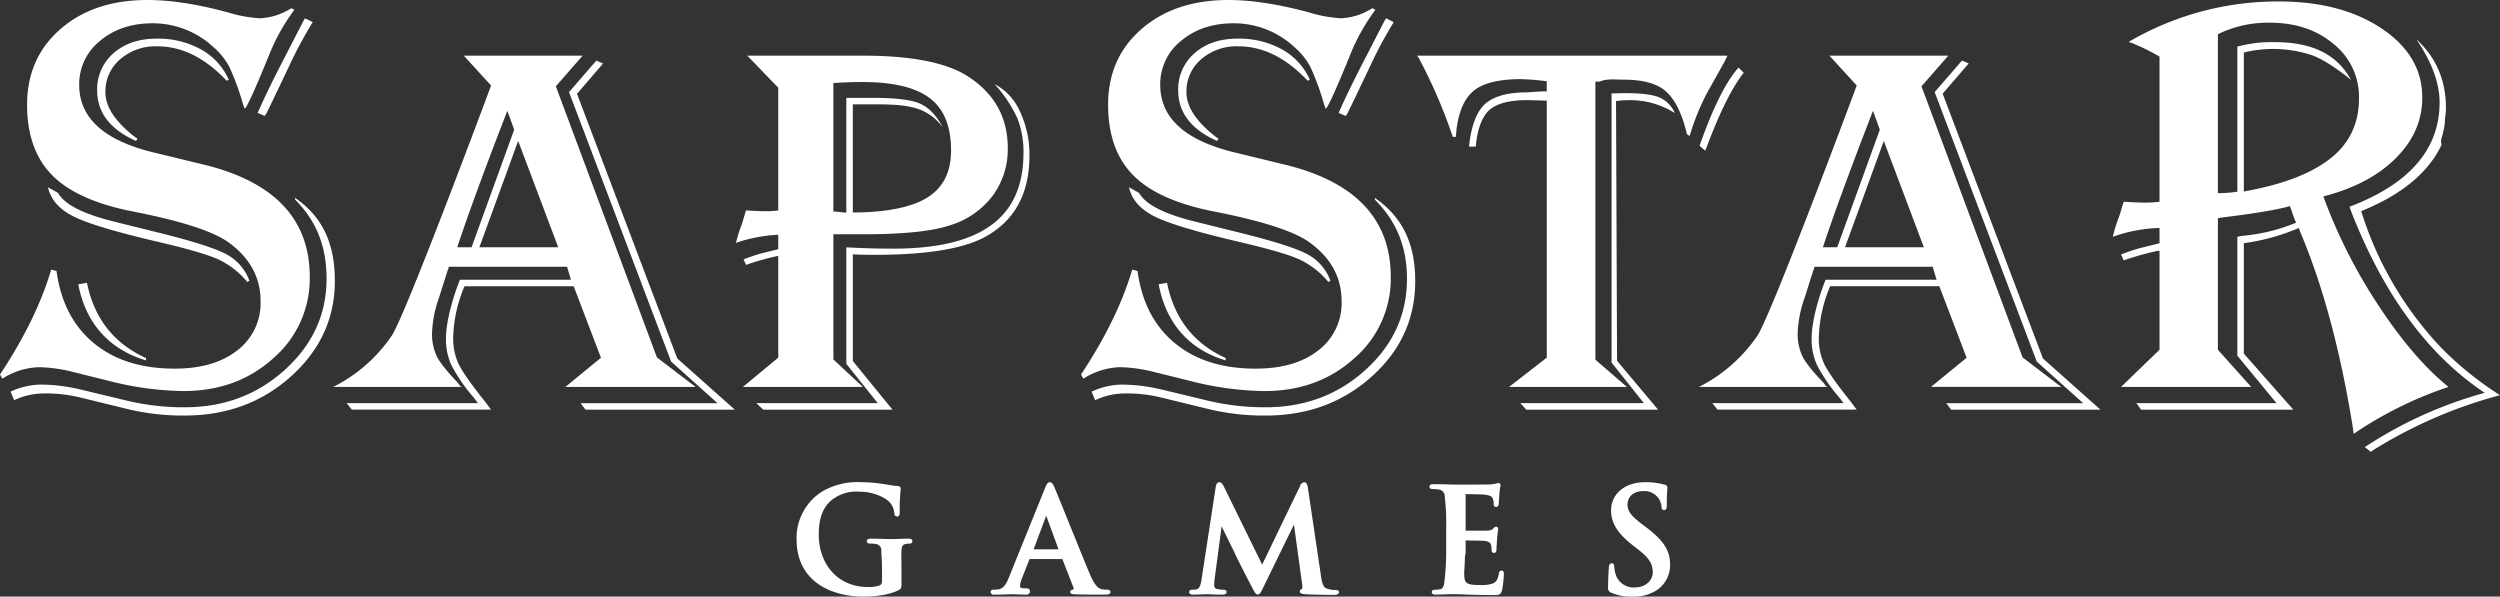
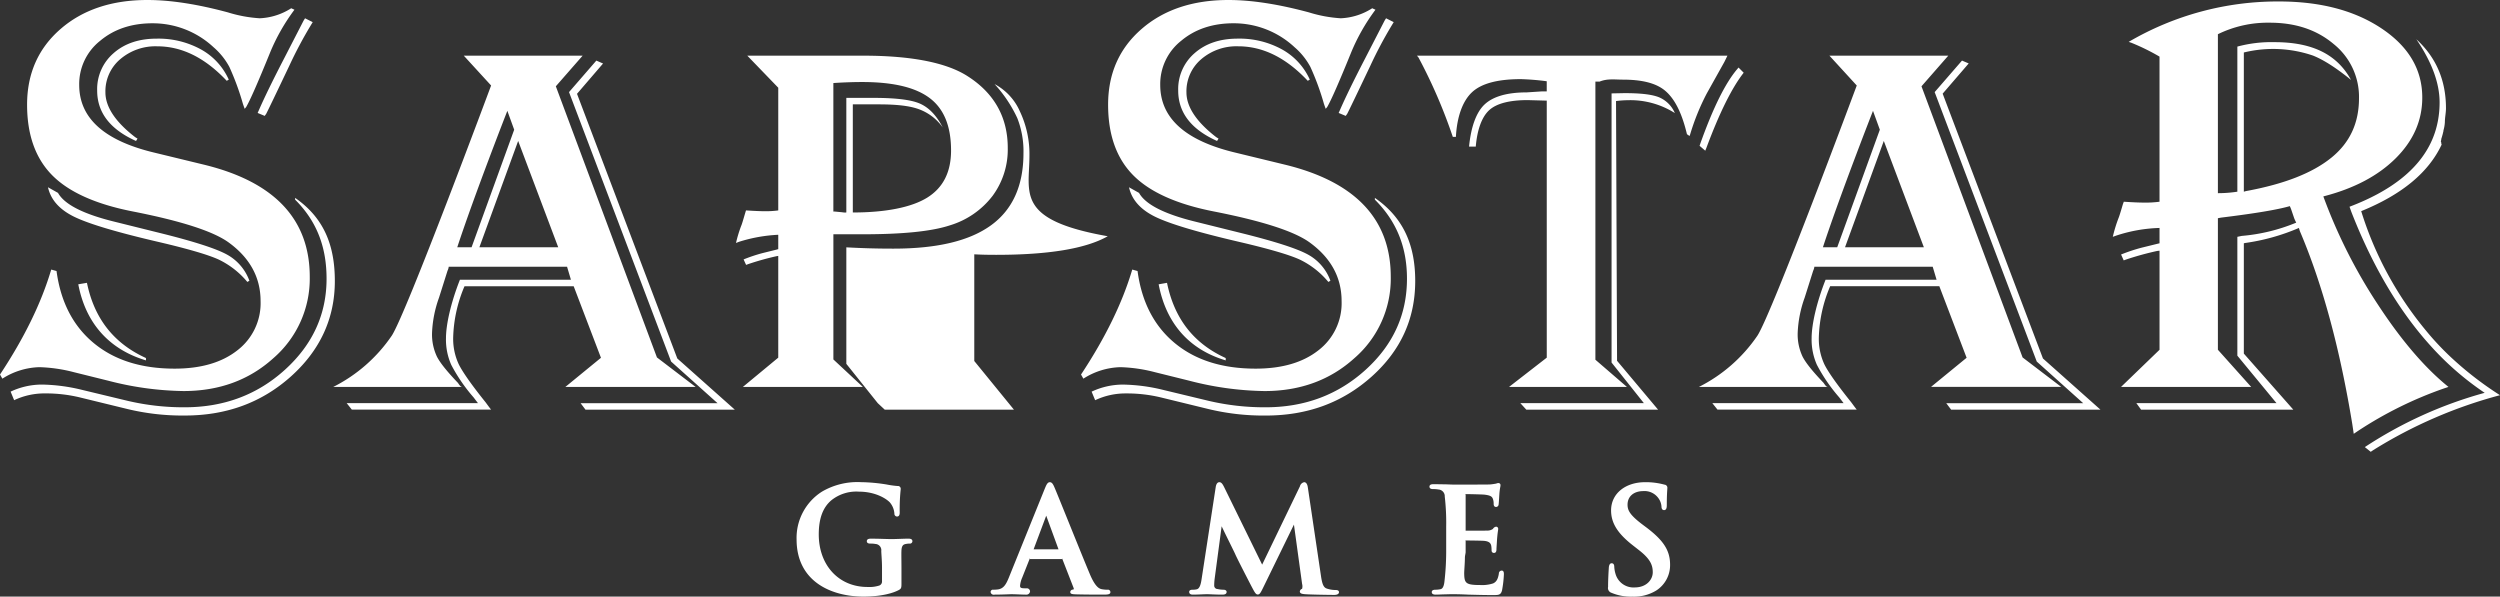
<svg xmlns="http://www.w3.org/2000/svg" width="771" height="184" viewBox="0 0 771 184">
  <rect x="0" y="0" width="771" height="184" fill="#333333" stroke="none" />
  <defs>
    <style>
      .cls-1 {
        fill: #fff;
        fill-rule: evenodd;
      }
    </style>
  </defs>
-   <path id="形状_1" data-name="形状 1" class="cls-1" d="M762.582,120.951c-0.043-.043-0.085-0.086-0.127-0.13q-0.665-.672-1.308-1.355c-0.072-.075-0.145-0.15-0.214-0.225-0.413-.439-0.817-0.881-1.218-1.326-0.068-.076-0.137-0.15-0.205-0.225q-0.693-.775-1.36-1.561-0.571-.674-1.125-1.354a107.575,107.575,0,0,1-19.831-36.654C749.817,72.985,758,66.144,762,57.6V57.595a1.911,1.911,0,0,1-.129-0.708c0.031-.077-0.147-0.155-0.118-0.233,0.092-.243.079-0.485,0.163-0.729,0-.009-0.046-0.017-0.043-0.025,0.193-.556.342-1.119,0.5-1.688,0-.007-0.008-0.011-0.006-0.017,0.072-.269.133-0.539,0.2-0.811,0.011-.047-0.022-0.094-0.012-0.142a11.334,11.334,0,0,0,.445-2.6V50.623c0-1.379.338-2.793,0.338-4.245q0-12.914-9.15-21.283,7.173,10.552,7.184,19.467a30.826,30.826,0,0,1-.518,5.7q-0.246,1.3-.605,2.555l-0.057.2c-0.074.254-.153,0.508-0.235,0.76-0.01.034-.023,0.069-0.035,0.1q-0.228.687-.493,1.361c-0.046.114-.089,0.229-0.136,0.342-0.081.2-.166,0.4-0.253,0.6-0.06.138-.122,0.275-0.184,0.411-0.086.19-.172,0.38-0.263,0.565q-6.012,12.39-25,19.6l0.545,1.546q8.9,22.8,21.735,38.213l0.031,0.036c0.45,0.541.9,1.073,1.362,1.6l0.15,0.169q0.636,0.731,1.28,1.44c0.014,0.015.028,0.032,0.042,0.046a89.5,89.5,0,0,0,16.534,14.342,129.209,129.209,0,0,0-36.957,16.734l1.816,1.457,0.817-.546A143.3,143.3,0,0,1,780,134.876a103.519,103.519,0,0,1-15.923-12.452C763.571,121.937,763.075,121.445,762.582,120.951ZM287,182.933c0.048-1.609.517-2.015,1.349-2.17a6.514,6.514,0,0,1,1.116-.125,0.766,0.766,0,0,0,.923-0.715c0-.8-0.9-0.8-1.235-0.8-0.744,0-1.726.034-2.671,0.067s-1.821.065-2.485,0.065c-0.567,0-1.4-.025-2.362-0.052-1.274-.037-2.719-0.08-4.024-0.08-0.384,0-1.286,0-1.286.8,0,0.215.1,0.715,1.018,0.715a8.647,8.647,0,0,1,1.642.123,1.918,1.918,0,0,1,1.8,2.173c0.044,1.317.228,3.028,0.228,5.192v4.144a1.315,1.315,0,0,1-.811,1.3,10.022,10.022,0,0,1-3.686.452c-8.81,0-15.01-6.67-15.01-16.22,0-4.862,1.259-8.307,3.9-10.528a12.291,12.291,0,0,1,8.478-2.65c5.1,0,8.471,2.175,9.547,3.324a5.913,5.913,0,0,1,1.4,3.459,0.848,0.848,0,0,0,.8.891c0.842,0,.841-0.9.841-1.289a58.05,58.05,0,0,1,.263-6.7c0.027-.25.043-0.411,0.043-0.531a0.845,0.845,0,0,0-.959-0.891,28.784,28.784,0,0,1-3.424-.477,53.208,53.208,0,0,0-7.862-.712,21.637,21.637,0,0,0-12.029,2.917,16.892,16.892,0,0,0-7.837,14.728c0,13.012,10.7,17.649,20.7,17.649,2.079,0,7.341-.2,10.845-2.035,0.7-.407.8-0.659,0.8-1.9v-4.853C287.011,186,286.959,184.251,287,182.933Zm52.968,11.9a0.819,0.819,0,0,0-.9.752c0,0.622.679,0.657,1.464,0.7l0.209,0.012c3.525,0.088,6.769.087,8.329,0.087,1.383,0,2.385,0,2.385-.8a0.773,0.773,0,0,0-.934-0.715,9.229,9.229,0,0,1-1.766-.167c-0.608-.144-1.875-0.444-3.626-4.6-1.526-3.629-4.263-10.4-6.677-16.367-2.016-4.984-3.757-9.289-4.242-10.4-0.415-.951-0.76-1.625-1.432-1.625-0.7,0-1.038.717-1.565,1.988l-11.05,27.344c-0.923,2.305-1.71,3.516-3.455,3.743a12.894,12.894,0,0,1-1.319.086,0.723,0.723,0,0,0-.888.715,0.957,0.957,0,0,0,1.195.8c1.573,0,3.177-.061,4.238-0.1,0.466-.017.807-0.03,0.958-0.03,0.669,0,1.488.032,2.281,0.064,0.82,0.034,1.668.069,2.386,0.069a1.1,1.1,0,0,0,1.108-1.02,0.981,0.981,0,0,0-1.02-.936h-0.66c-1.233,0-1.4-.263-1.4-0.786a7.721,7.721,0,0,1,.634-2.446l2.387-6.009c0.018-.055.031,0.079,0.039,0.061,0,0,.007.166,0.015,0.166h9.817a0.162,0.162,0,0,0,.067-0.127s0.017-.055.039,0l3.526,9.059a0.408,0.408,0,0,1,.013.35A0.277,0.277,0,0,1,339.969,194.83Zm-12.2-12.425,3.886-10.372,3.791,10.372h-7.677Zm82.1,13c0,0.7.891,0.781,1.612,0.844,1.76,0.133,7.8.222,8.962,0.222,1.31,0,1.5-.531,1.5-0.845,0-.671-0.8-0.671-1.062-0.671a8.427,8.427,0,0,1-2.628-.424c-1.05-.316-1.494-1.287-1.9-4.162l-4.007-26.987c-0.059-.415-0.238-1.675-1.15-1.675a1.7,1.7,0,0,0-1.292,1.262l-11.654,24.16-11.7-23.857c-0.528-1.061-.888-1.565-1.507-1.565-0.389,0-.895.25-1.106,1.452l-4.358,28.4c-0.226,1.532-.568,2.979-1.522,3.183a5.278,5.278,0,0,1-1.251.125c-0.878,0-1.062.364-1.062,0.67,0,0.385.2,0.845,1.15,0.845,0.805,0,1.823-.042,2.722-0.081,0.687-.028,1.282-0.052,1.639-0.052,0.311,0,.8.02,1.4,0.046,0.933,0.038,2.094.087,3.219,0.087,0.424,0,1.417,0,1.417-.845,0-.157-0.074-0.67-1.022-0.67a8.318,8.318,0,0,1-1.766-.21,1.05,1.05,0,0,1-1.042-1.061,17.131,17.131,0,0,1,.127-2.024l2.167-16.278c0.811,1.709,1.813,3.738,2.641,5.414,0.77,1.562,1.379,2.8,1.552,3.2,0.524,1.227,3.953,7.882,5.076,10.041l0.15,0.282c0.748,1.406,1.123,2.113,1.706,2.113,0.648,0,.9-0.513,1.952-2.675l9.22-18.884,2.517,18.292a2.773,2.773,0,0,1-.009,1.518A0.947,0.947,0,0,0,409.869,195.4Zm44.57-2.829c-0.181,1.313-.562,2-1.176,2.124a7.727,7.727,0,0,1-1.6.168c-0.88,0-1.109.389-1.109,0.715,0,0.365.193,0.8,1.219,0.8,0.43,0,.908-0.02,1.416-0.042,0.537-.023,1.088-0.045,1.621-0.046,1.049-.045,2.022-0.045,2.49-0.045,1.223,0,2.5.037,4.571,0.133l1.269,0.032c1.668,0.045,3.742.1,6.355,0.1,1.657,0,2.344,0,2.727-1.42a34.993,34.993,0,0,0,.58-4.98c0-.433,0-1.155-0.71-1.155a0.906,0.906,0,0,0-.841.961c-0.291,1.723-.773,2.534-1.777,3a10.931,10.931,0,0,1-3.987.5c-4.413,0-4.846-.594-4.925-3.36-0.031-.9.2-3.175,0.215-5,0-.735.228-1.385,0.228-1.82v-3.482a1.722,1.722,0,0,0-.219-0.081c1.35,0,5.237.048,6,.128,1.625,0.178,1.947.833,2.1,1.444a7.141,7.141,0,0,1,.111,1.141c0.009,0.142,0,.277.012,0.367a0.7,0.7,0,0,0,.75.758c0.755,0,.752-0.841.752-1.2,0-.16.042-0.818,0.084-1.455,0.035-.532.069-1.093,0.089-1.472,0.115-1.48.233-2.3,0.3-2.736a3.988,3.988,0,0,0,.057-0.511,0.647,0.647,0,0,0-.666-0.712,1.317,1.317,0,0,0-.93.641l-0.044.052a2.9,2.9,0,0,1-1.876.5c-0.625.054-2.957,0.036-6.693,0.036a1.157,1.157,0,0,0,.172-0.026V165.459a1.582,1.582,0,0,0-.219-0.081c1.08,0,5.359.092,6.045,0.175,2.08,0.249,2.346.7,2.605,1.369a4.26,4.26,0,0,1,.209,1.447c0,0.808.4,0.978,0.745,0.978a0.8,0.8,0,0,0,.787-0.788c0.058-.356.109-1.239,0.156-2.019,0.025-.407.045-0.757,0.061-0.925a17.656,17.656,0,0,1,.289-2.405,2.752,2.752,0,0,0,.064-0.485,0.634,0.634,0,0,0-.624-0.758,1.772,1.772,0,0,0-.548.118,2.154,2.154,0,0,1-.243.07,17.907,17.907,0,0,1-1.825.253c-0.748.04-7.936,0.044-10.99,0.044-0.509,0-1.3-.03-2.207-0.066l-0.566-.021c-0.539,0-1.12-.011-1.711-0.021-0.618-.012-1.246-0.024-1.855-0.024-0.431,0-1.328,0-1.328.757,0,0.5.372,0.758,1.107,0.758a8.713,8.713,0,0,1,1.642.125,2.07,2.07,0,0,1,1.965,2.181,70.96,70.96,0,0,1,.441,9.329v7.76A81.581,81.581,0,0,1,454.439,192.573Zm58.734,1.588a5.772,5.772,0,0,1-5.951-4.2,9.049,9.049,0,0,1-.381-2.147c0-.917-0.433-1.111-0.8-1.111-0.793,0-.864,1.117-0.887,1.486l-0.014.218c-0.057.915-.206,3.348-0.206,5.58a1.555,1.555,0,0,0,1.047,1.829A15.459,15.459,0,0,0,512.555,197a12.993,12.993,0,0,0,7.2-1.866,9.288,9.288,0,0,0,4.3-7.975c0-4.366-2-7.492-7.365-11.535l-1.233-.924c-3.821-2.906-4.52-4.322-4.52-6.065,0-2.539,1.914-4.18,4.877-4.18a5.25,5.25,0,0,1,4.518,2.024,5.015,5.015,0,0,1,1.065,2.687c0,1,.5,1.153.8,1.153,0.845,0,.845-1.054.845-1.684,0-2.428.087-3.758,0.14-4.553,0.022-.332.037-0.565,0.037-0.738a0.956,0.956,0,0,0-.883-0.877,21.883,21.883,0,0,0-5.95-.761c-6.2,0-10.528,3.575-10.528,8.695,0,3.874,1.989,7.084,6.651,10.736l2.026,1.586c3.477,2.727,4.175,4.613,4.175,6.774C518.712,191.758,516.771,194.161,513.173,194.161ZM88.82,47.016l-0.364.818,2.181,0.909,0.454-.636q0.816-1.547,7.173-14.916a130.661,130.661,0,0,1,6.355-12.005l0.819-1.363-2.36-1.184-0.455.728-6.175,12Q91.452,41.012,88.82,47.016Zm333.021,0.818,2.18,0.909,0.454-.636q0.816-1.547,7.175-14.916A130.592,130.592,0,0,1,438,21.185l0.819-1.363-2.359-1.184-0.455.728-6.177,12q-4.994,9.642-7.625,15.646Zm-388.7,52.843c2.357,12.37,9.871,20.192,20.871,23.466v-0.728c-10-4.548-15.962-12.277-18.2-23.193Zm66.87-26.649v0.547c7,6.971,9.7,15.1,9.7,24.375,0,10.976-4.3,20.328-12.809,28.058s-18.841,11.6-30.948,11.6a75.467,75.467,0,0,1-17.629-2l-13.99-3.365A55.228,55.228,0,0,0,21.9,131.6a22.693,22.693,0,0,0-9.627,2.182l1.088,2.637a21.767,21.767,0,0,1,9.534-2.09,44.7,44.7,0,0,1,10.9,1.273l14.529,3.547a72.253,72.253,0,0,0,17.708,2q19.248,0,32.69-12.05c8.958-8.036,13.542-17.845,13.542-29.427C112.26,88.823,109.015,80.272,100.015,74.028ZM31.793,127.784l10.625,2.636A96.883,96.883,0,0,0,65.572,133.6q16.529,0,27.742-10.142A32.444,32.444,0,0,0,104.529,98.4q0-26.739-32.781-34.653L56.4,60.022Q33.427,54.473,33.427,39.193a17.024,17.024,0,0,1,6.447-13.6q6.445-5.407,16.164-5.411a27.474,27.474,0,0,1,18.8,7.368,21.339,21.339,0,0,1,4.9,6.095,80.929,80.929,0,0,1,4.177,11.369q0.18,0.544.544,1.544l0.454-.546q1.815-3.088,7.354-16.733A60.705,60.705,0,0,1,99.807,16l-1-.455a19.473,19.473,0,0,1-9.718,3.092,41.54,41.54,0,0,1-9.806-1.818Q65.119,13,54.494,13q-16.526,0-26.832,8.957T17.354,45.286q0,13.916,7.72,21.738t24.88,11.189Q72.2,82.58,79.377,87.672q9.989,7.183,9.987,18.191a18.312,18.312,0,0,1-7.174,15.188q-7.173,5.64-19.34,5.639-15.439,0-24.971-7.914T26.436,96.585L24.8,96.131Q20.259,111.5,9,128.508l0.727,1.273a22.22,22.22,0,0,1,11.441-3.546A47.214,47.214,0,0,1,31.793,127.784Zm14.258-96.5a16.669,16.669,0,0,1,11.441-4q11.44,0,21.43,10.638l0.635-.362a19.994,19.994,0,0,0-8.58-9.323,27.272,27.272,0,0,0-13.668-3.319q-8.171,0-13.257,4.458a14.636,14.636,0,0,0-5.084,11.55q0,10.188,11.986,15.553l0.452-.73-0.726-.453Q41.51,48.2,41.51,41.467A12.981,12.981,0,0,1,46.05,31.279ZM76.425,93.037a26.234,26.234,0,0,1,8.853,6.913l0.636-.366a15.066,15.066,0,0,0-7.038-8.139q-4.951-2.682-19.841-6.411L44.415,81.4q-14.531-3.548-17.527-8.914L23.8,70.752q1.27,5.734,7.99,9.053t26.335,7.867Q71.657,90.854,76.425,93.037Zm369.028,6.638c0-10.852-3.444-19.4-12.443-25.647v0.547c7,6.971,9.9,15.1,9.9,24.375,0,10.976-4.209,20.328-12.715,28.058s-18.791,11.6-30.9,11.6a75.232,75.232,0,0,1-17.6-2l-13.98-3.365a55.127,55.127,0,0,0-12.437-1.637,22.678,22.678,0,0,0-9.623,2.182l1.091,2.637a21.773,21.773,0,0,1,9.536-2.09,44.719,44.719,0,0,1,10.9,1.273l14.529,3.547a72.242,72.242,0,0,0,17.7,2c12.834,0,23.688-4.017,32.648-12.05S445.452,111.257,445.452,99.675ZM764.11,132.327q-10.808-8.725-21.567-25.1a161.387,161.387,0,0,1-17.026-33.654q14.166-3.636,22.339-11.779t8.172-18.689q0-12.914-12.485-21.285T711.8,13.453a90.9,90.9,0,0,0-46.311,12.461l0.808,0.273a66.293,66.293,0,0,1,8.7,4.274V75.211a32.3,32.3,0,0,1-4.617.272c-1.516,0-3.675-.09-6.4-0.272-0.123.364-.235,0.638-0.295,0.818-0.725,2.485-1.16,3.851-1.281,4.093a43.392,43.392,0,0,0-1.817,5.913l1.026-.364A46.428,46.428,0,0,1,675,83.3v4.729l-0.759.183L669.414,89.4a52.625,52.625,0,0,0-6.273,2.093l0.813,1.817,0.726-.273a93.369,93.369,0,0,1,9.566-2.637L675,90.308v30.561l-11.87,11.456h40.134L693,120.869V80.3l0.955-.184c10.414-1.273,17.474-2.454,21.229-3.547,0.239,0.548.382,0.911,0.442,1.093l0.9,2.638a13.827,13.827,0,0,0,.63,1.362,56.2,56.2,0,0,1-16.8,4.093L699,86.034v36.655l12.075,14.645H667.855l1.452,2h46.947L701,122.051V88.034l0.36-.09A64.5,64.5,0,0,0,717.983,83.3l0.268,0.911q10.445,24.466,16.21,59.666l0.431,2.91,1.35-.911a119.643,119.643,0,0,1,26.512-13.095ZM701.637,71.936L701,72.117V29.189a37.972,37.972,0,0,1,21.338.955c3.389,1.363,7.229,3.866,11.712,7.5-4.239-7.762-11.761-11.642-23.562-11.642A40.409,40.409,0,0,0,699,27.369V72.117a39.588,39.588,0,0,1-6,.457V23.549A34.976,34.976,0,0,1,709.033,20c7.931,0,14.475,2.2,19.683,6.595a20.892,20.892,0,0,1,7.8,16.688c0,7.521-2.714,13.628-8.5,18.329S713.561,69.753,701.637,71.936Zm-291.825,21.1a26.239,26.239,0,0,1,8.851,6.913l0.636-.366a15.044,15.044,0,0,0-7.036-8.139q-4.947-2.682-19.843-6.411L377.8,81.4q-14.532-3.548-17.525-8.914l-3.09-1.73q1.274,5.734,7.992,9.053t26.334,7.867Q405.046,90.854,409.812,93.037Zm-66.7,36.744a22.2,22.2,0,0,1,11.439-3.546,47.225,47.225,0,0,1,10.626,1.549l10.625,2.636a96.861,96.861,0,0,0,23.156,3.183q16.524,0,27.737-10.142A32.431,32.431,0,0,0,437.913,98.4q0-26.739-32.778-34.653l-15.349-3.728q-22.968-5.549-22.97-20.829a17.014,17.014,0,0,1,6.447-13.6q6.446-5.407,16.162-5.411a27.469,27.469,0,0,1,18.8,7.368,21.239,21.239,0,0,1,4.9,6.095A80.3,80.3,0,0,1,417.3,45.015q0.18,0.544.548,1.544l0.453-.546q1.816-3.088,7.354-16.733A60.627,60.627,0,0,1,433.192,16l-1-.455a19.465,19.465,0,0,1-9.714,3.092,41.524,41.524,0,0,1-9.805-1.818Q398.506,13,387.88,13q-16.527,0-26.833,8.957T350.741,45.286q0,13.916,7.718,21.738t24.885,11.189q22.247,4.368,29.42,9.459,9.986,7.183,9.986,18.191a18.312,18.312,0,0,1-7.173,15.188q-7.175,5.64-19.34,5.639-15.444,0-24.973-7.914T359.821,96.585l-1.633-.454q-4.545,15.371-15.8,32.377Zm23.217-29.1c2.36,12.37,9.678,20.192,20.677,23.466v-0.728c-10-4.548-15.863-12.277-18.1-23.193ZM529.257,54.389l0.794,0.558,0.161-.4A70.83,70.83,0,0,1,535.38,41.8l5.409-9.684c0.159-.321.475-0.956,0.954-1.957H445.985l0.477,0.569A160.571,160.571,0,0,1,457.039,55.2H458c0.318-6.01,1.989-11,5.009-13.79s8.2-4.006,15.039-4.006a78.625,78.625,0,0,1,7.965.653v3.12h-1.37l-4.773.312c-6.043,0-10.378,1.256-13,3.7s-4.228,7.008-4.811,13.018h2.067c0.424-5.008,1.79-9.039,4.1-11.189s6.438-3.144,11.9-3.144l5.895,0.16V123.3l-11.631,9.027h36.348l-9.718-8.389V38.175H502.3c2.385-1,4.771-.616,7.155-0.616,5.834,0,10.167,1.021,13,3.358s5.024,6.459,6.562,12.511Zm5.964,4.3q6.043-16.252,11.533-23.261l-1.591-1.6-0.4.481q-5.489,6.448-11.373,22.941l-0.241.717,1.752,1.512ZM520.548,42.958c-2.147-.824-5.449-1.235-10.592-1.235l-3.949.081v83.007l9.967,12.522h-38.1l1.829,2h40.642L507.7,124.267,507.383,44.16a32.612,32.612,0,0,1,3.82-.261,25.659,25.659,0,0,1,14.317,3.97A9.179,9.179,0,0,0,520.548,42.958ZM379.435,31.279a16.671,16.671,0,0,1,11.443-4q11.44,0,21.43,10.638l0.638-.362a20.022,20.022,0,0,0-8.584-9.323A27.25,27.25,0,0,0,390.7,24.914q-8.169,0-13.259,4.458a14.644,14.644,0,0,0-5.083,11.55q0,10.188,11.986,15.553l0.454-.73-0.727-.453Q374.9,48.2,374.9,41.467A12.986,12.986,0,0,1,379.435,31.279Zm-228.961,94.05a18.543,18.543,0,0,1-1.71-8.374,42.882,42.882,0,0,1,3.494-15.679h33.665l8.414,22.066-10.976,8.983h40.165L211.6,123.231,180.418,39.614l8.271-9.452H152.025l8.43,9.206s-26.233,70.551-30.658,77.188a47.845,47.845,0,0,1-18.016,15.769h39.766c-0.636,0-1.113-1.048-1.432-1.365-3.235-3.4-5.355-6.008-6.362-7.973a16,16,0,0,1-1.51-7.375,35.984,35.984,0,0,1,2.149-10.812l2.622-8.3a3.673,3.673,0,0,0,.369-1.236h36.5l1.191,4.006H150.839c-2.764,7.012-4.3,13.761-4.3,18.054a19.184,19.184,0,0,0,1.631,8.2,51.755,51.755,0,0,0,6.881,10.027l1.351,1.778H115.916l1.591,2h42.948c-0.8-1-1.379-1.844-1.748-2.322C154.358,131.6,151.613,127.64,150.474,125.329Zm-0.455-36.072c5.256-16.026,15.447-42.076,15.447-42.076L167.576,53l-13.14,36.254h-4.417Zm6.822,0L168.8,56.466l12.354,32.791H156.841Zm36.074-57.571-8.43,9.719,31.486,83.1,14.315,12.834H188.054l1.51,2h46.051l-17.736-15.785L186.951,41.93l8.033-9.344Zm451.777,100.64-11.928-9.094-31.18-83.617,8.271-9.452H573.191l8.43,9.206s-26.233,70.551-30.659,77.188a47.831,47.831,0,0,1-18.014,15.769h39.765c-0.635,0-1.113-1.048-1.431-1.365-3.236-3.4-5.356-6.008-6.362-7.973a16,16,0,0,1-1.512-7.375,36.015,36.015,0,0,1,2.149-10.812l2.623-8.3a3.673,3.673,0,0,0,.369-1.236h36.5l1.191,4.006H572.005c-2.764,7.012-4.3,13.761-4.3,18.054a19.169,19.169,0,0,0,1.632,8.2,51.723,51.723,0,0,0,6.879,10.027l1.352,1.778H537.082l1.591,2h42.948c-0.8-1-1.378-1.844-1.749-2.322-4.349-5.418-7.093-9.327-8.232-11.639a18.646,18.646,0,0,1-1.71-8.4,43,43,0,0,1,3.494-15.7h33.665l8.414,22.066-10.976,8.983h40.165ZM571.186,89.257c5.254-16.026,15.446-42.076,15.446-42.076L588.742,53,575.6,89.257h-4.416Zm6.821,0,11.958-32.791,12.354,32.791H578.007Zm30.11-47.374,8.033-9.32-2.069-.877-8.43,9.719,31.486,83.1,14.315,12.834H609.22l1.51,2h46.051l-17.736-15.785ZM326.479,61a30.73,30.73,0,0,0-2.951-13.661,17.43,17.43,0,0,0-7.8-8.405,41.163,41.163,0,0,1,7,10.477,27.883,27.883,0,0,1,1.911,10.793q0,14.978-9.941,22.228c-6.63,4.832-16.54,7.248-30.22,7.248-5.2,0-9.469-.132-14.469-0.4v35.927l9.692,12.125H242.246l2.145,2h39.846l-12.225-15v-32.9c2,0.108,4,.159,6.708.159,16.279,0,27.72-1.912,34.455-5.736C322.082,80.813,326.479,72.529,326.479,61Zm-88.37,71.324H275.1l-9.083-8.47V85.25h9.159c12.247,0,21.184-.9,26.8-2.762a26.019,26.019,0,0,0,13.125-9.07,24.053,24.053,0,0,0,4.691-14.8c0-9.347-4.084-16.776-12.248-22.033-6.415-4.2-17.2-6.418-32.37-6.418h-35.71l9.551,9.891V77.894a28.563,28.563,0,0,1-4.081.246c-1.408,0-3.338-.084-5.867-0.253-0.113.338-.179,0.593-0.235,0.759-0.674,2.309-1.058,3.577-1.17,3.8a40.078,40.078,0,0,0-1.68,5.49l0.853-.338a47.237,47.237,0,0,1,12.18-2.193v4.425l-0.455.134-4.434,1.1a48.546,48.546,0,0,0-5.8,1.943l0.768,1.688,0.681-.253a84.518,84.518,0,0,1,8.779-2.45l0.459-.066V123.3Zm27.9-93.709c3-.213,6.342-0.318,8.835-0.318,9.7,0,16.587,1.674,20.96,5.019s6.5,8.711,6.5,16.093c0,6.583-2.385,11.42-7.29,14.5s-13.007,4.621-23.006,4.621V45.186h7.93c5.356,0,9.5.407,12.448,1.494a15.555,15.555,0,0,1,7.357,5.629c-1.963-3.772-4.334-6.2-7.118-7.391s-7.571-1.735-14.355-1.735h-8.262V78.528a4.55,4.55,0,0,1-1.277-.069l-2.311-.221h-0.412V38.616Z" transform="translate(-9 -13)" />
+   <path id="形状_1" data-name="形状 1" class="cls-1" d="M762.582,120.951c-0.043-.043-0.085-0.086-0.127-0.13q-0.665-.672-1.308-1.355c-0.072-.075-0.145-0.15-0.214-0.225-0.413-.439-0.817-0.881-1.218-1.326-0.068-.076-0.137-0.15-0.205-0.225q-0.693-.775-1.36-1.561-0.571-.674-1.125-1.354a107.575,107.575,0,0,1-19.831-36.654C749.817,72.985,758,66.144,762,57.6V57.595a1.911,1.911,0,0,1-.129-0.708c0.031-.077-0.147-0.155-0.118-0.233,0.092-.243.079-0.485,0.163-0.729,0-.009-0.046-0.017-0.043-0.025,0.193-.556.342-1.119,0.5-1.688,0-.007-0.008-0.011-0.006-0.017,0.072-.269.133-0.539,0.2-0.811,0.011-.047-0.022-0.094-0.012-0.142a11.334,11.334,0,0,0,.445-2.6V50.623c0-1.379.338-2.793,0.338-4.245q0-12.914-9.15-21.283,7.173,10.552,7.184,19.467a30.826,30.826,0,0,1-.518,5.7q-0.246,1.3-.605,2.555l-0.057.2c-0.074.254-.153,0.508-0.235,0.76-0.01.034-.023,0.069-0.035,0.1q-0.228.687-.493,1.361c-0.046.114-.089,0.229-0.136,0.342-0.081.2-.166,0.4-0.253,0.6-0.06.138-.122,0.275-0.184,0.411-0.086.19-.172,0.38-0.263,0.565q-6.012,12.39-25,19.6l0.545,1.546q8.9,22.8,21.735,38.213l0.031,0.036c0.45,0.541.9,1.073,1.362,1.6l0.15,0.169q0.636,0.731,1.28,1.44c0.014,0.015.028,0.032,0.042,0.046a89.5,89.5,0,0,0,16.534,14.342,129.209,129.209,0,0,0-36.957,16.734l1.816,1.457,0.817-.546A143.3,143.3,0,0,1,780,134.876a103.519,103.519,0,0,1-15.923-12.452C763.571,121.937,763.075,121.445,762.582,120.951ZM287,182.933c0.048-1.609.517-2.015,1.349-2.17a6.514,6.514,0,0,1,1.116-.125,0.766,0.766,0,0,0,.923-0.715c0-.8-0.9-0.8-1.235-0.8-0.744,0-1.726.034-2.671,0.067s-1.821.065-2.485,0.065c-0.567,0-1.4-.025-2.362-0.052-1.274-.037-2.719-0.08-4.024-0.08-0.384,0-1.286,0-1.286.8,0,0.215.1,0.715,1.018,0.715a8.647,8.647,0,0,1,1.642.123,1.918,1.918,0,0,1,1.8,2.173c0.044,1.317.228,3.028,0.228,5.192v4.144a1.315,1.315,0,0,1-.811,1.3,10.022,10.022,0,0,1-3.686.452c-8.81,0-15.01-6.67-15.01-16.22,0-4.862,1.259-8.307,3.9-10.528a12.291,12.291,0,0,1,8.478-2.65c5.1,0,8.471,2.175,9.547,3.324a5.913,5.913,0,0,1,1.4,3.459,0.848,0.848,0,0,0,.8.891c0.842,0,.841-0.9.841-1.289a58.05,58.05,0,0,1,.263-6.7c0.027-.25.043-0.411,0.043-0.531a0.845,0.845,0,0,0-.959-0.891,28.784,28.784,0,0,1-3.424-.477,53.208,53.208,0,0,0-7.862-.712,21.637,21.637,0,0,0-12.029,2.917,16.892,16.892,0,0,0-7.837,14.728c0,13.012,10.7,17.649,20.7,17.649,2.079,0,7.341-.2,10.845-2.035,0.7-.407.8-0.659,0.8-1.9v-4.853C287.011,186,286.959,184.251,287,182.933Zm52.968,11.9a0.819,0.819,0,0,0-.9.752c0,0.622.679,0.657,1.464,0.7l0.209,0.012c3.525,0.088,6.769.087,8.329,0.087,1.383,0,2.385,0,2.385-.8a0.773,0.773,0,0,0-.934-0.715,9.229,9.229,0,0,1-1.766-.167c-0.608-.144-1.875-0.444-3.626-4.6-1.526-3.629-4.263-10.4-6.677-16.367-2.016-4.984-3.757-9.289-4.242-10.4-0.415-.951-0.76-1.625-1.432-1.625-0.7,0-1.038.717-1.565,1.988l-11.05,27.344c-0.923,2.305-1.71,3.516-3.455,3.743a12.894,12.894,0,0,1-1.319.086,0.723,0.723,0,0,0-.888.715,0.957,0.957,0,0,0,1.195.8c1.573,0,3.177-.061,4.238-0.1,0.466-.017.807-0.03,0.958-0.03,0.669,0,1.488.032,2.281,0.064,0.82,0.034,1.668.069,2.386,0.069a1.1,1.1,0,0,0,1.108-1.02,0.981,0.981,0,0,0-1.02-.936h-0.66c-1.233,0-1.4-.263-1.4-0.786a7.721,7.721,0,0,1,.634-2.446l2.387-6.009c0.018-.055.031,0.079,0.039,0.061,0,0,.007.166,0.015,0.166h9.817a0.162,0.162,0,0,0,.067-0.127s0.017-.055.039,0l3.526,9.059a0.408,0.408,0,0,1,.013.35A0.277,0.277,0,0,1,339.969,194.83Zm-12.2-12.425,3.886-10.372,3.791,10.372h-7.677Zm82.1,13c0,0.7.891,0.781,1.612,0.844,1.76,0.133,7.8.222,8.962,0.222,1.31,0,1.5-.531,1.5-0.845,0-.671-0.8-0.671-1.062-0.671a8.427,8.427,0,0,1-2.628-.424c-1.05-.316-1.494-1.287-1.9-4.162l-4.007-26.987c-0.059-.415-0.238-1.675-1.15-1.675a1.7,1.7,0,0,0-1.292,1.262l-11.654,24.16-11.7-23.857c-0.528-1.061-.888-1.565-1.507-1.565-0.389,0-.895.25-1.106,1.452l-4.358,28.4c-0.226,1.532-.568,2.979-1.522,3.183a5.278,5.278,0,0,1-1.251.125c-0.878,0-1.062.364-1.062,0.67,0,0.385.2,0.845,1.15,0.845,0.805,0,1.823-.042,2.722-0.081,0.687-.028,1.282-0.052,1.639-0.052,0.311,0,.8.02,1.4,0.046,0.933,0.038,2.094.087,3.219,0.087,0.424,0,1.417,0,1.417-.845,0-.157-0.074-0.67-1.022-0.67a8.318,8.318,0,0,1-1.766-.21,1.05,1.05,0,0,1-1.042-1.061,17.131,17.131,0,0,1,.127-2.024l2.167-16.278c0.811,1.709,1.813,3.738,2.641,5.414,0.77,1.562,1.379,2.8,1.552,3.2,0.524,1.227,3.953,7.882,5.076,10.041l0.15,0.282c0.748,1.406,1.123,2.113,1.706,2.113,0.648,0,.9-0.513,1.952-2.675l9.22-18.884,2.517,18.292a2.773,2.773,0,0,1-.009,1.518A0.947,0.947,0,0,0,409.869,195.4Zm44.57-2.829c-0.181,1.313-.562,2-1.176,2.124a7.727,7.727,0,0,1-1.6.168c-0.88,0-1.109.389-1.109,0.715,0,0.365.193,0.8,1.219,0.8,0.43,0,.908-0.02,1.416-0.042,0.537-.023,1.088-0.045,1.621-0.046,1.049-.045,2.022-0.045,2.49-0.045,1.223,0,2.5.037,4.571,0.133l1.269,0.032c1.668,0.045,3.742.1,6.355,0.1,1.657,0,2.344,0,2.727-1.42a34.993,34.993,0,0,0,.58-4.98c0-.433,0-1.155-0.71-1.155a0.906,0.906,0,0,0-.841.961c-0.291,1.723-.773,2.534-1.777,3a10.931,10.931,0,0,1-3.987.5c-4.413,0-4.846-.594-4.925-3.36-0.031-.9.2-3.175,0.215-5,0-.735.228-1.385,0.228-1.82v-3.482a1.722,1.722,0,0,0-.219-0.081c1.35,0,5.237.048,6,.128,1.625,0.178,1.947.833,2.1,1.444a7.141,7.141,0,0,1,.111,1.141c0.009,0.142,0,.277.012,0.367a0.7,0.7,0,0,0,.75.758c0.755,0,.752-0.841.752-1.2,0-.16.042-0.818,0.084-1.455,0.035-.532.069-1.093,0.089-1.472,0.115-1.48.233-2.3,0.3-2.736a3.988,3.988,0,0,0,.057-0.511,0.647,0.647,0,0,0-.666-0.712,1.317,1.317,0,0,0-.93.641l-0.044.052a2.9,2.9,0,0,1-1.876.5c-0.625.054-2.957,0.036-6.693,0.036a1.157,1.157,0,0,0,.172-0.026V165.459a1.582,1.582,0,0,0-.219-0.081c1.08,0,5.359.092,6.045,0.175,2.08,0.249,2.346.7,2.605,1.369a4.26,4.26,0,0,1,.209,1.447c0,0.808.4,0.978,0.745,0.978a0.8,0.8,0,0,0,.787-0.788c0.058-.356.109-1.239,0.156-2.019,0.025-.407.045-0.757,0.061-0.925a17.656,17.656,0,0,1,.289-2.405,2.752,2.752,0,0,0,.064-0.485,0.634,0.634,0,0,0-.624-0.758,1.772,1.772,0,0,0-.548.118,2.154,2.154,0,0,1-.243.07,17.907,17.907,0,0,1-1.825.253c-0.748.04-7.936,0.044-10.99,0.044-0.509,0-1.3-.03-2.207-0.066l-0.566-.021c-0.539,0-1.12-.011-1.711-0.021-0.618-.012-1.246-0.024-1.855-0.024-0.431,0-1.328,0-1.328.757,0,0.5.372,0.758,1.107,0.758a8.713,8.713,0,0,1,1.642.125,2.07,2.07,0,0,1,1.965,2.181,70.96,70.96,0,0,1,.441,9.329v7.76A81.581,81.581,0,0,1,454.439,192.573Zm58.734,1.588a5.772,5.772,0,0,1-5.951-4.2,9.049,9.049,0,0,1-.381-2.147c0-.917-0.433-1.111-0.8-1.111-0.793,0-.864,1.117-0.887,1.486l-0.014.218c-0.057.915-.206,3.348-0.206,5.58a1.555,1.555,0,0,0,1.047,1.829A15.459,15.459,0,0,0,512.555,197a12.993,12.993,0,0,0,7.2-1.866,9.288,9.288,0,0,0,4.3-7.975c0-4.366-2-7.492-7.365-11.535l-1.233-.924c-3.821-2.906-4.52-4.322-4.52-6.065,0-2.539,1.914-4.18,4.877-4.18a5.25,5.25,0,0,1,4.518,2.024,5.015,5.015,0,0,1,1.065,2.687c0,1,.5,1.153.8,1.153,0.845,0,.845-1.054.845-1.684,0-2.428.087-3.758,0.14-4.553,0.022-.332.037-0.565,0.037-0.738a0.956,0.956,0,0,0-.883-0.877,21.883,21.883,0,0,0-5.95-.761c-6.2,0-10.528,3.575-10.528,8.695,0,3.874,1.989,7.084,6.651,10.736l2.026,1.586c3.477,2.727,4.175,4.613,4.175,6.774C518.712,191.758,516.771,194.161,513.173,194.161ZM88.82,47.016l-0.364.818,2.181,0.909,0.454-.636q0.816-1.547,7.173-14.916a130.661,130.661,0,0,1,6.355-12.005l0.819-1.363-2.36-1.184-0.455.728-6.175,12Q91.452,41.012,88.82,47.016Zm333.021,0.818,2.18,0.909,0.454-.636q0.816-1.547,7.175-14.916A130.592,130.592,0,0,1,438,21.185l0.819-1.363-2.359-1.184-0.455.728-6.177,12q-4.994,9.642-7.625,15.646Zm-388.7,52.843c2.357,12.37,9.871,20.192,20.871,23.466v-0.728c-10-4.548-15.962-12.277-18.2-23.193Zm66.87-26.649v0.547c7,6.971,9.7,15.1,9.7,24.375,0,10.976-4.3,20.328-12.809,28.058s-18.841,11.6-30.948,11.6a75.467,75.467,0,0,1-17.629-2l-13.99-3.365A55.228,55.228,0,0,0,21.9,131.6a22.693,22.693,0,0,0-9.627,2.182l1.088,2.637a21.767,21.767,0,0,1,9.534-2.09,44.7,44.7,0,0,1,10.9,1.273l14.529,3.547a72.253,72.253,0,0,0,17.708,2q19.248,0,32.69-12.05c8.958-8.036,13.542-17.845,13.542-29.427C112.26,88.823,109.015,80.272,100.015,74.028ZM31.793,127.784l10.625,2.636A96.883,96.883,0,0,0,65.572,133.6q16.529,0,27.742-10.142A32.444,32.444,0,0,0,104.529,98.4q0-26.739-32.781-34.653L56.4,60.022Q33.427,54.473,33.427,39.193a17.024,17.024,0,0,1,6.447-13.6q6.445-5.407,16.164-5.411a27.474,27.474,0,0,1,18.8,7.368,21.339,21.339,0,0,1,4.9,6.095,80.929,80.929,0,0,1,4.177,11.369q0.18,0.544.544,1.544l0.454-.546q1.815-3.088,7.354-16.733A60.705,60.705,0,0,1,99.807,16l-1-.455a19.473,19.473,0,0,1-9.718,3.092,41.54,41.54,0,0,1-9.806-1.818Q65.119,13,54.494,13q-16.526,0-26.832,8.957T17.354,45.286q0,13.916,7.72,21.738t24.88,11.189Q72.2,82.58,79.377,87.672q9.989,7.183,9.987,18.191a18.312,18.312,0,0,1-7.174,15.188q-7.173,5.64-19.34,5.639-15.439,0-24.971-7.914T26.436,96.585L24.8,96.131Q20.259,111.5,9,128.508l0.727,1.273a22.22,22.22,0,0,1,11.441-3.546A47.214,47.214,0,0,1,31.793,127.784Zm14.258-96.5a16.669,16.669,0,0,1,11.441-4q11.44,0,21.43,10.638l0.635-.362a19.994,19.994,0,0,0-8.58-9.323,27.272,27.272,0,0,0-13.668-3.319q-8.171,0-13.257,4.458a14.636,14.636,0,0,0-5.084,11.55q0,10.188,11.986,15.553l0.452-.73-0.726-.453Q41.51,48.2,41.51,41.467A12.981,12.981,0,0,1,46.05,31.279ZM76.425,93.037a26.234,26.234,0,0,1,8.853,6.913l0.636-.366a15.066,15.066,0,0,0-7.038-8.139q-4.951-2.682-19.841-6.411L44.415,81.4q-14.531-3.548-17.527-8.914L23.8,70.752q1.27,5.734,7.99,9.053t26.335,7.867Q71.657,90.854,76.425,93.037Zm369.028,6.638c0-10.852-3.444-19.4-12.443-25.647v0.547c7,6.971,9.9,15.1,9.9,24.375,0,10.976-4.209,20.328-12.715,28.058s-18.791,11.6-30.9,11.6a75.232,75.232,0,0,1-17.6-2l-13.98-3.365a55.127,55.127,0,0,0-12.437-1.637,22.678,22.678,0,0,0-9.623,2.182l1.091,2.637a21.773,21.773,0,0,1,9.536-2.09,44.719,44.719,0,0,1,10.9,1.273l14.529,3.547a72.242,72.242,0,0,0,17.7,2c12.834,0,23.688-4.017,32.648-12.05S445.452,111.257,445.452,99.675ZM764.11,132.327q-10.808-8.725-21.567-25.1a161.387,161.387,0,0,1-17.026-33.654q14.166-3.636,22.339-11.779t8.172-18.689q0-12.914-12.485-21.285T711.8,13.453a90.9,90.9,0,0,0-46.311,12.461l0.808,0.273a66.293,66.293,0,0,1,8.7,4.274V75.211a32.3,32.3,0,0,1-4.617.272c-1.516,0-3.675-.09-6.4-0.272-0.123.364-.235,0.638-0.295,0.818-0.725,2.485-1.16,3.851-1.281,4.093a43.392,43.392,0,0,0-1.817,5.913l1.026-.364A46.428,46.428,0,0,1,675,83.3v4.729l-0.759.183L669.414,89.4a52.625,52.625,0,0,0-6.273,2.093l0.813,1.817,0.726-.273a93.369,93.369,0,0,1,9.566-2.637L675,90.308v30.561l-11.87,11.456h40.134L693,120.869V80.3l0.955-.184c10.414-1.273,17.474-2.454,21.229-3.547,0.239,0.548.382,0.911,0.442,1.093l0.9,2.638a13.827,13.827,0,0,0,.63,1.362,56.2,56.2,0,0,1-16.8,4.093L699,86.034v36.655l12.075,14.645H667.855l1.452,2h46.947L701,122.051V88.034l0.36-.09A64.5,64.5,0,0,0,717.983,83.3l0.268,0.911q10.445,24.466,16.21,59.666l0.431,2.91,1.35-.911a119.643,119.643,0,0,1,26.512-13.095ZM701.637,71.936L701,72.117V29.189a37.972,37.972,0,0,1,21.338.955c3.389,1.363,7.229,3.866,11.712,7.5-4.239-7.762-11.761-11.642-23.562-11.642A40.409,40.409,0,0,0,699,27.369V72.117a39.588,39.588,0,0,1-6,.457V23.549A34.976,34.976,0,0,1,709.033,20c7.931,0,14.475,2.2,19.683,6.595a20.892,20.892,0,0,1,7.8,16.688c0,7.521-2.714,13.628-8.5,18.329S713.561,69.753,701.637,71.936Zm-291.825,21.1a26.239,26.239,0,0,1,8.851,6.913l0.636-.366a15.044,15.044,0,0,0-7.036-8.139q-4.947-2.682-19.843-6.411L377.8,81.4q-14.532-3.548-17.525-8.914l-3.09-1.73q1.274,5.734,7.992,9.053t26.334,7.867Q405.046,90.854,409.812,93.037Zm-66.7,36.744a22.2,22.2,0,0,1,11.439-3.546,47.225,47.225,0,0,1,10.626,1.549l10.625,2.636a96.861,96.861,0,0,0,23.156,3.183q16.524,0,27.737-10.142A32.431,32.431,0,0,0,437.913,98.4q0-26.739-32.778-34.653l-15.349-3.728q-22.968-5.549-22.97-20.829a17.014,17.014,0,0,1,6.447-13.6q6.446-5.407,16.162-5.411a27.469,27.469,0,0,1,18.8,7.368,21.239,21.239,0,0,1,4.9,6.095A80.3,80.3,0,0,1,417.3,45.015q0.18,0.544.548,1.544l0.453-.546q1.816-3.088,7.354-16.733A60.627,60.627,0,0,1,433.192,16l-1-.455a19.465,19.465,0,0,1-9.714,3.092,41.524,41.524,0,0,1-9.805-1.818Q398.506,13,387.88,13q-16.527,0-26.833,8.957T350.741,45.286q0,13.916,7.718,21.738t24.885,11.189q22.247,4.368,29.42,9.459,9.986,7.183,9.986,18.191a18.312,18.312,0,0,1-7.173,15.188q-7.175,5.64-19.34,5.639-15.444,0-24.973-7.914T359.821,96.585l-1.633-.454q-4.545,15.371-15.8,32.377Zm23.217-29.1c2.36,12.37,9.678,20.192,20.677,23.466v-0.728c-10-4.548-15.863-12.277-18.1-23.193ZM529.257,54.389l0.794,0.558,0.161-.4A70.83,70.83,0,0,1,535.38,41.8l5.409-9.684c0.159-.321.475-0.956,0.954-1.957H445.985l0.477,0.569A160.571,160.571,0,0,1,457.039,55.2H458c0.318-6.01,1.989-11,5.009-13.79s8.2-4.006,15.039-4.006a78.625,78.625,0,0,1,7.965.653v3.12h-1.37l-4.773.312c-6.043,0-10.378,1.256-13,3.7s-4.228,7.008-4.811,13.018h2.067c0.424-5.008,1.79-9.039,4.1-11.189s6.438-3.144,11.9-3.144l5.895,0.16V123.3l-11.631,9.027h36.348l-9.718-8.389V38.175H502.3c2.385-1,4.771-.616,7.155-0.616,5.834,0,10.167,1.021,13,3.358s5.024,6.459,6.562,12.511Zm5.964,4.3q6.043-16.252,11.533-23.261l-1.591-1.6-0.4.481q-5.489,6.448-11.373,22.941l-0.241.717,1.752,1.512ZM520.548,42.958c-2.147-.824-5.449-1.235-10.592-1.235l-3.949.081v83.007l9.967,12.522h-38.1l1.829,2h40.642L507.7,124.267,507.383,44.16a32.612,32.612,0,0,1,3.82-.261,25.659,25.659,0,0,1,14.317,3.97A9.179,9.179,0,0,0,520.548,42.958ZM379.435,31.279a16.671,16.671,0,0,1,11.443-4q11.44,0,21.43,10.638l0.638-.362a20.022,20.022,0,0,0-8.584-9.323A27.25,27.25,0,0,0,390.7,24.914q-8.169,0-13.259,4.458a14.644,14.644,0,0,0-5.083,11.55q0,10.188,11.986,15.553l0.454-.73-0.727-.453Q374.9,48.2,374.9,41.467A12.986,12.986,0,0,1,379.435,31.279Zm-228.961,94.05a18.543,18.543,0,0,1-1.71-8.374,42.882,42.882,0,0,1,3.494-15.679h33.665l8.414,22.066-10.976,8.983h40.165L211.6,123.231,180.418,39.614l8.271-9.452H152.025l8.43,9.206s-26.233,70.551-30.658,77.188a47.845,47.845,0,0,1-18.016,15.769h39.766c-0.636,0-1.113-1.048-1.432-1.365-3.235-3.4-5.355-6.008-6.362-7.973a16,16,0,0,1-1.51-7.375,35.984,35.984,0,0,1,2.149-10.812l2.622-8.3a3.673,3.673,0,0,0,.369-1.236h36.5l1.191,4.006H150.839c-2.764,7.012-4.3,13.761-4.3,18.054a19.184,19.184,0,0,0,1.631,8.2,51.755,51.755,0,0,0,6.881,10.027l1.351,1.778H115.916l1.591,2h42.948c-0.8-1-1.379-1.844-1.748-2.322C154.358,131.6,151.613,127.64,150.474,125.329Zm-0.455-36.072c5.256-16.026,15.447-42.076,15.447-42.076L167.576,53l-13.14,36.254h-4.417Zm6.822,0L168.8,56.466l12.354,32.791H156.841Zm36.074-57.571-8.43,9.719,31.486,83.1,14.315,12.834H188.054l1.51,2h46.051l-17.736-15.785L186.951,41.93l8.033-9.344Zm451.777,100.64-11.928-9.094-31.18-83.617,8.271-9.452H573.191l8.43,9.206s-26.233,70.551-30.659,77.188a47.831,47.831,0,0,1-18.014,15.769h39.765c-0.635,0-1.113-1.048-1.431-1.365-3.236-3.4-5.356-6.008-6.362-7.973a16,16,0,0,1-1.512-7.375,36.015,36.015,0,0,1,2.149-10.812l2.623-8.3a3.673,3.673,0,0,0,.369-1.236h36.5l1.191,4.006H572.005c-2.764,7.012-4.3,13.761-4.3,18.054a19.169,19.169,0,0,0,1.632,8.2,51.723,51.723,0,0,0,6.879,10.027l1.352,1.778H537.082l1.591,2h42.948c-0.8-1-1.378-1.844-1.749-2.322-4.349-5.418-7.093-9.327-8.232-11.639a18.646,18.646,0,0,1-1.71-8.4,43,43,0,0,1,3.494-15.7h33.665l8.414,22.066-10.976,8.983h40.165ZM571.186,89.257c5.254-16.026,15.446-42.076,15.446-42.076L588.742,53,575.6,89.257h-4.416Zm6.821,0,11.958-32.791,12.354,32.791H578.007Zm30.11-47.374,8.033-9.32-2.069-.877-8.43,9.719,31.486,83.1,14.315,12.834H609.22l1.51,2h46.051l-17.736-15.785ZM326.479,61a30.73,30.73,0,0,0-2.951-13.661,17.43,17.43,0,0,0-7.8-8.405,41.163,41.163,0,0,1,7,10.477,27.883,27.883,0,0,1,1.911,10.793q0,14.978-9.941,22.228c-6.63,4.832-16.54,7.248-30.22,7.248-5.2,0-9.469-.132-14.469-0.4v35.927l9.692,12.125l2.145,2h39.846l-12.225-15v-32.9c2,0.108,4,.159,6.708.159,16.279,0,27.72-1.912,34.455-5.736C322.082,80.813,326.479,72.529,326.479,61Zm-88.37,71.324H275.1l-9.083-8.47V85.25h9.159c12.247,0,21.184-.9,26.8-2.762a26.019,26.019,0,0,0,13.125-9.07,24.053,24.053,0,0,0,4.691-14.8c0-9.347-4.084-16.776-12.248-22.033-6.415-4.2-17.2-6.418-32.37-6.418h-35.71l9.551,9.891V77.894a28.563,28.563,0,0,1-4.081.246c-1.408,0-3.338-.084-5.867-0.253-0.113.338-.179,0.593-0.235,0.759-0.674,2.309-1.058,3.577-1.17,3.8a40.078,40.078,0,0,0-1.68,5.49l0.853-.338a47.237,47.237,0,0,1,12.18-2.193v4.425l-0.455.134-4.434,1.1a48.546,48.546,0,0,0-5.8,1.943l0.768,1.688,0.681-.253a84.518,84.518,0,0,1,8.779-2.45l0.459-.066V123.3Zm27.9-93.709c3-.213,6.342-0.318,8.835-0.318,9.7,0,16.587,1.674,20.96,5.019s6.5,8.711,6.5,16.093c0,6.583-2.385,11.42-7.29,14.5s-13.007,4.621-23.006,4.621V45.186h7.93c5.356,0,9.5.407,12.448,1.494a15.555,15.555,0,0,1,7.357,5.629c-1.963-3.772-4.334-6.2-7.118-7.391s-7.571-1.735-14.355-1.735h-8.262V78.528a4.55,4.55,0,0,1-1.277-.069l-2.311-.221h-0.412V38.616Z" transform="translate(-9 -13)" />
</svg>